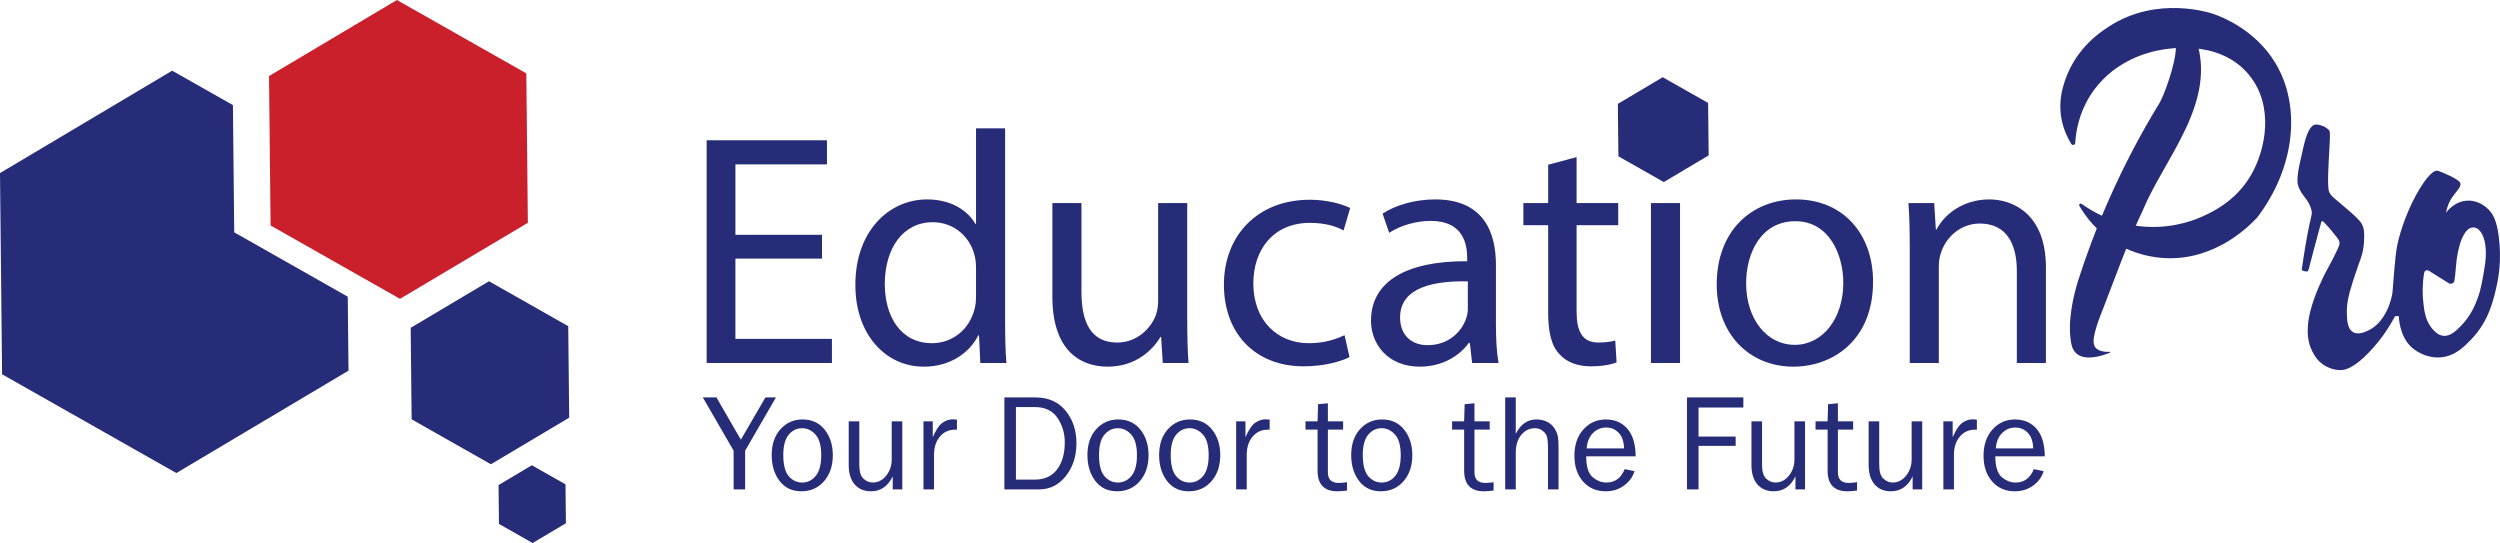
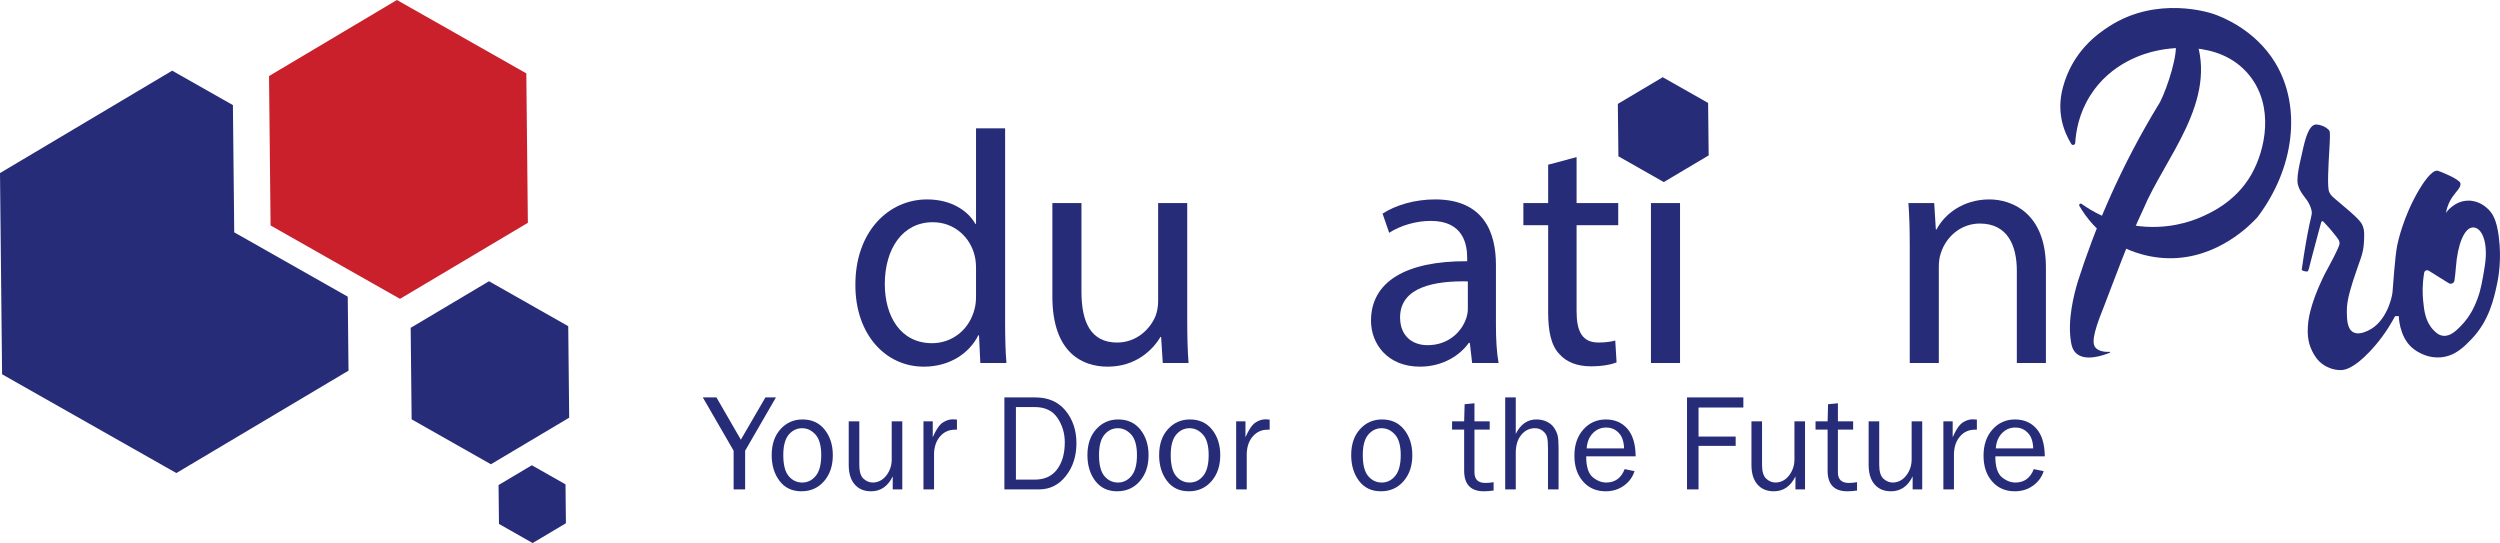
<svg xmlns="http://www.w3.org/2000/svg" id="Layer_1" preserveAspectRatio="xMidYMid meet" width="1702" height="369.695" viewBox="0 0 1702 369.695">
  <defs>
    <style>.cls-1{fill:#272c78;}.cls-1,.cls-2{stroke-width:0px;}.cls-2{fill:#ca202c;}</style>
  </defs>
  <polyline class="cls-1" points="159.464 158.174 159.349 146.751 158.568 71.552 117.214 48.109 0 117.831 1.417 254.807 120.049 322.056 237.27 252.334 236.749 201.981 169.354 163.773 159.464 158.174" />
  <polyline class="cls-2" points="358.318 49.946 270.214 0 183.153 51.777 183.586 93.143 184.209 153.509 238.63 184.362 272.318 203.455 359.372 151.678 358.318 49.946" />
  <polyline class="cls-1" points="334.195 316.068 280.237 285.481 279.589 223.185 332.904 191.474 386.857 222.06 387.505 284.357 334.195 316.068" />
  <polyline class="cls-1" points="362.62 369.695 339.693 356.697 339.413 330.223 362.067 316.748 384.994 329.746 385.274 356.22 362.62 369.695" />
-   <path class="cls-1" d="M559.624,176.04h-58.956v54.68h65.706v16.427h-85.283V95.483h81.908v16.426h-62.331v47.93h58.956v16.202Z" />
  <path class="cls-1" d="M684.282,87.381v131.638c0,9.676.225,20.702.9,28.128h-17.777l-.9-18.901h-.45c-6.076,12.15-19.352,21.377-37.128,21.377-26.328,0-46.58-22.277-46.58-55.355-.225-36.228,22.277-58.506,48.83-58.506,16.652,0,27.903,7.876,32.853,16.651h.45v-65.031h19.802ZM664.48,182.566c0-2.476-.225-5.851-.9-8.326-2.925-12.601-13.727-22.952-28.578-22.952-20.477,0-32.628,18.002-32.628,42.079,0,22.053,10.801,40.279,32.178,40.279,13.276,0,25.427-8.776,29.028-23.628.675-2.7.9-5.4.9-8.551v-18.901Z" />
  <path class="cls-1" d="M808.266,217.444c0,11.251.225,21.152.9,29.703h-17.552l-1.125-17.776h-.45c-5.175,8.775-16.651,20.252-36.003,20.252-17.102,0-37.579-9.451-37.579-47.705v-63.681h19.802v60.306c0,20.702,6.301,34.653,24.302,34.653,13.276,0,22.502-9.226,26.102-18.002,1.125-2.925,1.8-6.525,1.8-10.126v-66.831h19.802v79.207Z" />
-   <path class="cls-1" d="M918.749,243.096c-5.176,2.7-16.651,6.301-31.278,6.301-32.852,0-54.23-22.277-54.23-55.58,0-33.528,22.953-57.83,58.505-57.83,11.701,0,22.053,2.925,27.453,5.625l-4.501,15.302c-4.726-2.7-12.151-5.176-22.952-5.176-24.977,0-38.478,18.452-38.478,41.179,0,25.203,16.201,40.73,37.804,40.73,11.251,0,18.677-2.926,24.303-5.4l3.375,14.851Z" />
  <path class="cls-1" d="M1002.231,247.147l-1.575-13.727h-.675c-6.076,8.551-17.777,16.202-33.304,16.202-22.052,0-33.303-15.526-33.303-31.278,0-26.327,23.402-40.728,65.481-40.504v-2.25c0-9.001-2.476-25.202-24.753-25.202-10.126,0-20.702,3.15-28.352,8.101l-4.5-13.052c9-5.851,22.052-9.676,35.778-9.676,33.303,0,41.403,22.727,41.403,44.555v40.728c0,9.451.45,18.677,1.801,26.102h-18.002ZM999.305,191.567c-21.602-.45-46.129,3.375-46.129,24.527,0,12.826,8.551,18.901,18.677,18.901,14.176,0,23.177-9.001,26.327-18.227.676-2.025,1.125-4.275,1.125-6.301v-18.901Z" />
  <path class="cls-1" d="M1073.336,106.958v31.278h28.352v15.076h-28.352v58.73c0,13.501,3.825,21.152,14.851,21.152,5.176,0,9.001-.675,11.477-1.351l.9,14.852c-3.826,1.575-9.901,2.7-17.552,2.7-9.227,0-16.652-2.925-21.377-8.325-5.626-5.851-7.651-15.527-7.651-28.354v-59.405h-16.876v-15.076h16.876v-26.102l19.352-5.176Z" />
  <path class="cls-1" d="M1146.015,107.633c.226,6.751-4.726,12.151-12.601,12.151-6.977,0-11.927-5.4-11.927-12.151,0-6.976,5.176-12.376,12.376-12.376,7.426,0,12.151,5.4,12.151,12.376ZM1123.963,247.147v-108.91h19.802v108.91h-19.802Z" />
-   <path class="cls-1" d="M1275.176,191.791c0,40.279-27.903,57.831-54.23,57.831-29.477,0-52.205-21.602-52.205-56.03,0-36.454,23.852-57.831,54.005-57.831,31.278,0,52.431,22.727,52.431,56.03ZM1188.768,192.916c0,23.852,13.726,41.855,33.078,41.855,18.901,0,33.078-17.777,33.078-42.305,0-18.451-9.227-41.853-32.629-41.853s-33.527,21.602-33.527,42.304Z" />
  <path class="cls-1" d="M1300.15,167.714c0-11.251-.226-20.477-.9-29.477h17.552l1.125,18.002h.45c5.4-10.352,18.002-20.477,36.003-20.477,15.077,0,38.48,9.001,38.48,46.355v65.031h-19.803v-62.781c0-17.552-6.525-32.178-25.202-32.178-13.051,0-23.177,9.226-26.553,20.252-.899,2.476-1.35,5.851-1.35,9.226v65.481h-19.802v-79.433Z" />
  <path class="cls-1" d="M1415.649,140.199c-.575-.985.614-2.051,1.539-1.384,7.037,5.047,19.079,12.021,35.448,14.647,22.668,3.631,40.075-3.243,44.699-5.202,6.617-2.81,24.567-10.43,35.419-29.519,9.611-16.884,15.723-46.382-1.51-67.603-20.749-25.549-57.951-17.682-63.089-16.595-7.263,1.539-30.997,7.754-45.344,30.832-7.56,12.165-9.529,24.217-9.991,31.919-.081,1.447-1.959,1.909-2.707.678-4.821-7.92-10.298-21.211-5.724-38.371,6.585-24.709,23.653-36.535,31.354-41.542,32.946-21.405,69.215-9.272,71.644-8.41,5.202,1.846,27.797,10.432,41.522,32.967,18.113,29.756,13.405,71.715-12.052,105.267-4.196,4.595-26.833,28.482-60.506,27.92-17.868-.299-30.934-7.344-33.93-9.027-14.329-8.05-22.555-19.334-26.77-26.576" />
  <path class="cls-1" d="M1481.364,31.885c.032,11.294-8.471,34.76-12.236,39.972-11.17,18.399-22.697,39.796-33.458,64.166-8.626,19.531-15.469,38.084-20.946,55.194-2.799,9.117-7.383,26.914-4.737,41.921.41,2.305,1.097,5.167,3.434,7.342,6.123,5.714,18.155,1.623,22.997-.378.318-.134.205-.607-.134-.586-3.763.236-9.476-.543-10.645-4.747-1.796-5.449,4.359-20.011,6.575-25.735,6.921-17.826,16.729-45.142,26.791-66.29,14.831-35.469,51.316-73.86,35.611-117.165-4.419,2.101-8.83,4.204-13.252,6.307" />
  <path class="cls-1" d="M1691.744,180.426c-1.539,10.248-3.046,17.601-4.81,22.308-1.846,4.905-4.737,12.165-11.404,19.008-3.272,3.343-7.457,7.518-12.423,6.84-2.964-.409-4.934-2.379-6.328-3.805-5.59-5.724-6.441-13.284-7.097-20.021-.452-4.585-.646-11.16.698-19.058.244-1.447,1.885-2.164,3.127-1.394,4.524,2.82,9.046,5.64,13.57,8.463,1.589.992,3.681.018,3.939-1.849.339-2.46.706-5.496.964-8.964,1.108-15.222,5.661-27.313,11.908-27.119,5.897.186,10.154,10.298,7.856,25.591M1701.121,160.661c-1.478-10.842-4.031-15.169-7.027-18.123-1.2-1.182-6.155-6.063-13.754-5.95-9.19.144-14.586,7.497-15.201,8.368.985-4.931,2.768-8.358,4.306-10.645,2.862-4.246,6.247-6.79,5.58-9.631-.646-2.728-13.99-8.114-15.353-8.431-4.083-.943-10.33,8.851-12.822,13.066-10.658,17.992-14.318,35.233-14.844,37.809-1.547,7.599-2.768,27.631-3.18,31.795-.41,4.165-4.348,20.442-16.605,26.145-1.917.893-6.688,3.119-10.246,1.058-4.073-2.35-4.196-8.957-4.236-13.775-.042-5.283.759-10.27,4.236-21.203,4.574-14.358,7.027-17.784,7.426-26.494.247-5.362.36-8.04-1.066-11.302-.924-2.135-2.555-4.605-16.605-16.259-3.539-2.933-4.934-4.02-6.003-6.357-1.454-3.172-.491-18.38,0-27.203.494-8.883.833-13.825.021-14.717-2.164-2.41-5.199-3.684-8.339-4.041-3.209-.37-5.559,2.973-7.578,9.219-1.098,3.366-2.043,7.736-4.175,17.335-1.21,5.467-2.022,11.304-1.271,14.276,1.722,6.772,6.131,8.894,8.45,14.925,1.846,4.821.964,5.036-.533,12.113-1.486,6.985-3.416,17.756-5.262,30.863-.029.166.021.339.155.441.79.607,2.411.861,3.148.935,1.281.121,1.457-1.623,2.297-4.955,1.549-6.165,2.975-11.047,3.293-12.423.914-3.815,3.437-12.656,4.39-16.298.163-.625.953-.83,1.405-.357,2.308,2.421,4.831,5.139,7.948,9.138,2.237,2.862,3.151,3.723,3.088,6-.06,2.185-7.447,15.715-7.447,15.715-5.968,10.634-9.271,19.99-10.009,22.175-.032.092-.074.215-.134.381-1.14,3.385-3.54,10.532-3.949,17.64-.205,3.684-.586,10.33,2.996,17.346,1.229,2.389,3.413,6.533,8.266,9.547.943.586,5.632,3.387,11.467,3.162,2.103-.084,8.216-.709,19.746-12.987,4.666-4.963,11.036-12.716,16.852-23.692l2.542-.092s.155,13.754,8.985,21.508c1.027.914,8.72,7.457,19.509,6.586,9.776-.78,15.949-7.161,20.78-12.155,12.339-12.748,15.518-27.838,17.766-38.423.583-2.81,3.209-15.786.985-32.032Z" />
  <polyline class="cls-1" points="1132.716 123.948 1101.807 106.424 1101.429 70.732 1131.971 52.566 1162.88 70.09 1163.258 105.782 1132.716 123.948" />
  <path class="cls-1" d="M528.258,270.559l-20.967,36.291v26.336h-7.846v-26.336l-20.967-36.291h9.274l16.622,28.774,16.73-28.774h7.154Z" />
  <path class="cls-1" d="M545.601,334.47c-6.362,0-11.325-2.356-14.888-7.071-3.563-4.715-5.345-10.562-5.345-17.543,0-7.379,2.003-13.273,6.01-17.681,4.007-4.409,8.993-6.613,14.957-6.613,6.392,0,11.431,2.319,15.118,6.957,3.686,4.639,5.528,10.433,5.528,17.383,0,7.226-1.988,13.127-5.964,17.703-3.977,4.577-9.115,6.865-15.416,6.865ZM546.152,328.506c3.67,0,6.744-1.515,9.222-4.542,2.478-3.028,3.717-7.738,3.717-14.132,0-6.423-1.301-11.08-3.9-13.971-2.6-2.891-5.644-4.336-9.13-4.336-3.579,0-6.607,1.462-9.085,4.382-2.478,2.922-3.716,7.548-3.716,13.879,0,6.699,1.239,11.493,3.716,14.384s5.536,4.336,9.176,4.336Z" />
  <path class="cls-1" d="M614.285,333.186h-6.515v-8.855c-3.298,6.761-8.216,10.14-14.751,10.14-4.734,0-8.453-1.56-11.155-4.684s-4.054-7.562-4.054-13.318v-29.622h7.204v29.594c0,4.588.956,7.746,2.867,9.474,1.912,1.728,4.015,2.593,6.309,2.593,2.324,0,4.428-.657,6.309-1.973,1.881-1.315,3.448-3.189,4.703-5.621,1.254-2.432,1.881-5.085,1.881-7.96v-26.106h7.203v46.34Z" />
  <path class="cls-1" d="M635.895,333.186h-7.204v-46.34h6.332v10.828c2.232-5.107,4.474-8.419,6.722-9.934,2.248-1.514,4.549-2.271,6.905-2.271.734,0,1.682.061,2.844.184v6.882h-1.468c-3.977,0-7.28,1.484-9.91,4.45-2.631,2.968-4.038,6.867-4.221,11.7v24.5Z" />
  <path class="cls-1" d="M683.794,333.186v-62.627h21.013c8.839,0,15.721,3.013,20.646,9.038,4.924,6.026,7.387,13.398,7.387,22.114,0,8.841-2.401,16.296-7.203,22.367-4.803,6.072-10.89,9.107-18.261,9.107h-23.582ZM691.64,326.533h12.709c6.729,0,11.837-2.324,15.324-6.975,3.487-4.648,5.231-10.781,5.231-18.398,0-6.179-1.66-11.73-4.978-16.655-3.319-4.924-8.511-7.387-15.576-7.387h-12.709v49.414Z" />
  <path class="cls-1" d="M760.552,334.47c-6.362,0-11.325-2.356-14.888-7.071-3.563-4.715-5.345-10.562-5.345-17.543,0-7.379,2.003-13.273,6.01-17.681,4.007-4.409,8.993-6.613,14.957-6.613,6.392,0,11.431,2.319,15.118,6.957,3.686,4.639,5.528,10.433,5.528,17.383,0,7.226-1.988,13.127-5.964,17.703-3.977,4.577-9.115,6.865-15.416,6.865ZM761.103,328.506c3.67,0,6.744-1.515,9.222-4.542,2.478-3.028,3.717-7.738,3.717-14.132,0-6.423-1.301-11.08-3.9-13.971-2.6-2.891-5.644-4.336-9.13-4.336-3.579,0-6.607,1.462-9.085,4.382-2.478,2.922-3.716,7.548-3.716,13.879,0,6.699,1.239,11.493,3.716,14.384s5.536,4.336,9.176,4.336Z" />
  <path class="cls-1" d="M809.37,334.47c-6.362,0-11.325-2.356-14.888-7.071-3.563-4.715-5.345-10.562-5.345-17.543,0-7.379,2.003-13.273,6.01-17.681,4.007-4.409,8.993-6.613,14.957-6.613,6.392,0,11.431,2.319,15.118,6.957,3.686,4.639,5.528,10.433,5.528,17.383,0,7.226-1.988,13.127-5.964,17.703-3.977,4.577-9.115,6.865-15.416,6.865ZM809.92,328.506c3.67,0,6.744-1.515,9.222-4.542,2.478-3.028,3.717-7.738,3.717-14.132,0-6.423-1.301-11.08-3.9-13.971-2.6-2.891-5.644-4.336-9.13-4.336-3.579,0-6.607,1.462-9.085,4.382-2.478,2.922-3.716,7.548-3.716,13.879,0,6.699,1.239,11.493,3.716,14.384s5.536,4.336,9.176,4.336Z" />
  <path class="cls-1" d="M848.781,333.186h-7.204v-46.34h6.332v10.828c2.232-5.107,4.474-8.419,6.722-9.934,2.248-1.514,4.549-2.271,6.904-2.271.734,0,1.682.061,2.846.184v6.882h-1.469c-3.977,0-7.279,1.484-9.91,4.45-2.631,2.968-4.038,6.867-4.221,11.7v24.5Z" />
-   <path class="cls-1" d="M917.052,328.277v5.689c-2.539.336-4.741.504-6.607.504-8.962,0-13.442-4.685-13.442-14.054v-27.927h-8.213v-5.644h8.213l.321-11.653,6.698-.643v12.296h10.369v5.644h-10.369v29.125c0,4.778,2.478,7.167,7.433,7.167,1.651,0,3.518-.168,5.598-.505Z" />
  <path class="cls-1" d="M940.13,334.47c-6.362,0-11.326-2.356-14.889-7.071-3.563-4.715-5.345-10.562-5.345-17.543,0-7.379,2.003-13.273,6.01-17.681,4.007-4.409,8.993-6.613,14.957-6.613,6.393,0,11.432,2.319,15.118,6.957,3.686,4.639,5.528,10.433,5.528,17.383,0,7.226-1.988,13.127-5.964,17.703-3.978,4.577-9.115,6.865-15.416,6.865ZM940.68,328.506c3.671,0,6.745-1.515,9.223-4.542,2.478-3.028,3.716-7.738,3.716-14.132,0-6.423-1.3-11.08-3.899-13.971-2.601-2.891-5.644-4.336-9.131-4.336-3.578,0-6.606,1.462-9.084,4.382-2.478,2.922-3.717,7.548-3.717,13.879,0,6.699,1.239,11.493,3.717,14.384s5.536,4.336,9.176,4.336Z" />
  <path class="cls-1" d="M1016.843,328.277v5.689c-2.539.336-4.741.504-6.607.504-8.962,0-13.442-4.685-13.442-14.054v-27.927h-8.213v-5.644h8.213l.321-11.653,6.698-.643v12.296h10.369v5.644h-10.369v29.125c0,4.778,2.478,7.167,7.433,7.167,1.651,0,3.518-.168,5.598-.505Z" />
  <path class="cls-1" d="M1061.071,333.186h-7.203v-28.125c0-3.304-.207-5.781-.62-7.433-.412-1.651-1.392-3.081-2.936-4.29-1.545-1.208-3.327-1.812-5.346-1.812-3.701,0-6.798,1.515-9.291,4.543-2.493,3.027-3.739,7.081-3.739,12.158v24.959h-7.203v-62.627h7.203v24.821c3.272-6.545,7.953-9.818,14.04-9.818,2.722,0,5.146.535,7.271,1.605,2.126,1.071,3.755,2.478,4.887,4.222,1.131,1.743,1.904,3.464,2.317,5.161.412,1.697.619,4.535.619,8.511v28.125Z" />
  <path class="cls-1" d="M1106.08,319.375l6.698,1.377c-1.224,3.959-3.609,7.235-7.157,9.828-3.549,2.594-7.724,3.89-12.525,3.89-6.331,0-11.455-2.227-15.37-6.681-3.915-4.455-5.872-10.295-5.872-17.52,0-7.379,2.033-13.341,6.102-17.888,4.067-4.546,9.177-6.819,15.324-6.819,6.057,0,10.927,2.096,14.613,6.285,3.686,4.191,5.574,10.461,5.666,18.811h-33.677c0,7.005,1.469,11.73,4.405,14.177,2.937,2.447,6.04,3.671,9.313,3.671,5.903,0,10.062-3.043,12.479-9.131ZM1105.667,305.29c-.061-2.6-.489-4.909-1.284-6.928-.796-2.019-2.142-3.739-4.038-5.162-1.897-1.422-4.175-2.133-6.836-2.133-3.579,0-6.614,1.284-9.107,3.853s-3.893,6.026-4.198,10.369h25.464Z" />
  <path class="cls-1" d="M1156.365,333.186h-7.846v-62.627h38.356v6.882h-30.511v19.774h25.28v6.332h-25.28v29.639Z" />
  <path class="cls-1" d="M1228.857,333.186h-6.516v-8.855c-3.298,6.761-8.215,10.14-14.75,10.14-4.734,0-8.453-1.56-11.156-4.684-2.702-3.123-4.054-7.562-4.054-13.318v-29.622h7.203v29.594c0,4.588.956,7.746,2.868,9.474,1.911,1.728,4.015,2.593,6.309,2.593,2.324,0,4.427-.657,6.309-1.973,1.881-1.315,3.448-3.189,4.702-5.621s1.882-5.085,1.882-7.96v-26.106h7.203v46.34Z" />
  <path class="cls-1" d="M1264.277,328.277v5.689c-2.539.336-4.741.504-6.607.504-8.962,0-13.442-4.685-13.442-14.054v-27.927h-8.213v-5.644h8.213l.321-11.653,6.698-.643v12.296h10.369v5.644h-10.369v29.125c0,4.778,2.478,7.167,7.433,7.167,1.651,0,3.518-.168,5.598-.505Z" />
  <path class="cls-1" d="M1308.644,333.186h-6.516v-8.855c-3.298,6.761-8.215,10.14-14.75,10.14-4.734,0-8.453-1.56-11.156-4.684-2.702-3.123-4.054-7.562-4.054-13.318v-29.622h7.203v29.594c0,4.588.956,7.746,2.868,9.474,1.911,1.728,4.015,2.593,6.309,2.593,2.324,0,4.427-.657,6.309-1.973,1.881-1.315,3.448-3.189,4.702-5.621s1.882-5.085,1.882-7.96v-26.106h7.203v46.34Z" />
  <path class="cls-1" d="M1330.253,333.186h-7.203v-46.34h6.332v10.828c2.232-5.107,4.473-8.419,6.721-9.934,2.249-1.514,4.55-2.271,6.905-2.271.734,0,1.682.061,2.845.184v6.882h-1.468c-3.977,0-7.28,1.484-9.91,4.45-2.631,2.968-4.038,6.867-4.222,11.7v24.5Z" />
  <path class="cls-1" d="M1384.622,319.375l6.698,1.377c-1.224,3.959-3.609,7.235-7.157,9.828-3.549,2.594-7.724,3.89-12.525,3.89-6.331,0-11.455-2.227-15.37-6.681-3.915-4.455-5.872-10.295-5.872-17.52,0-7.379,2.033-13.341,6.102-17.888,4.067-4.546,9.177-6.819,15.324-6.819,6.057,0,10.927,2.096,14.613,6.285,3.686,4.191,5.574,10.461,5.666,18.811h-33.677c0,7.005,1.469,11.73,4.405,14.177,2.937,2.447,6.04,3.671,9.313,3.671,5.903,0,10.062-3.043,12.479-9.131ZM1384.209,305.29c-.061-2.6-.489-4.909-1.284-6.928-.796-2.019-2.142-3.739-4.038-5.162-1.897-1.422-4.175-2.133-6.836-2.133-3.579,0-6.614,1.284-9.107,3.853s-3.893,6.026-4.198,10.369h25.464Z" />
</svg>